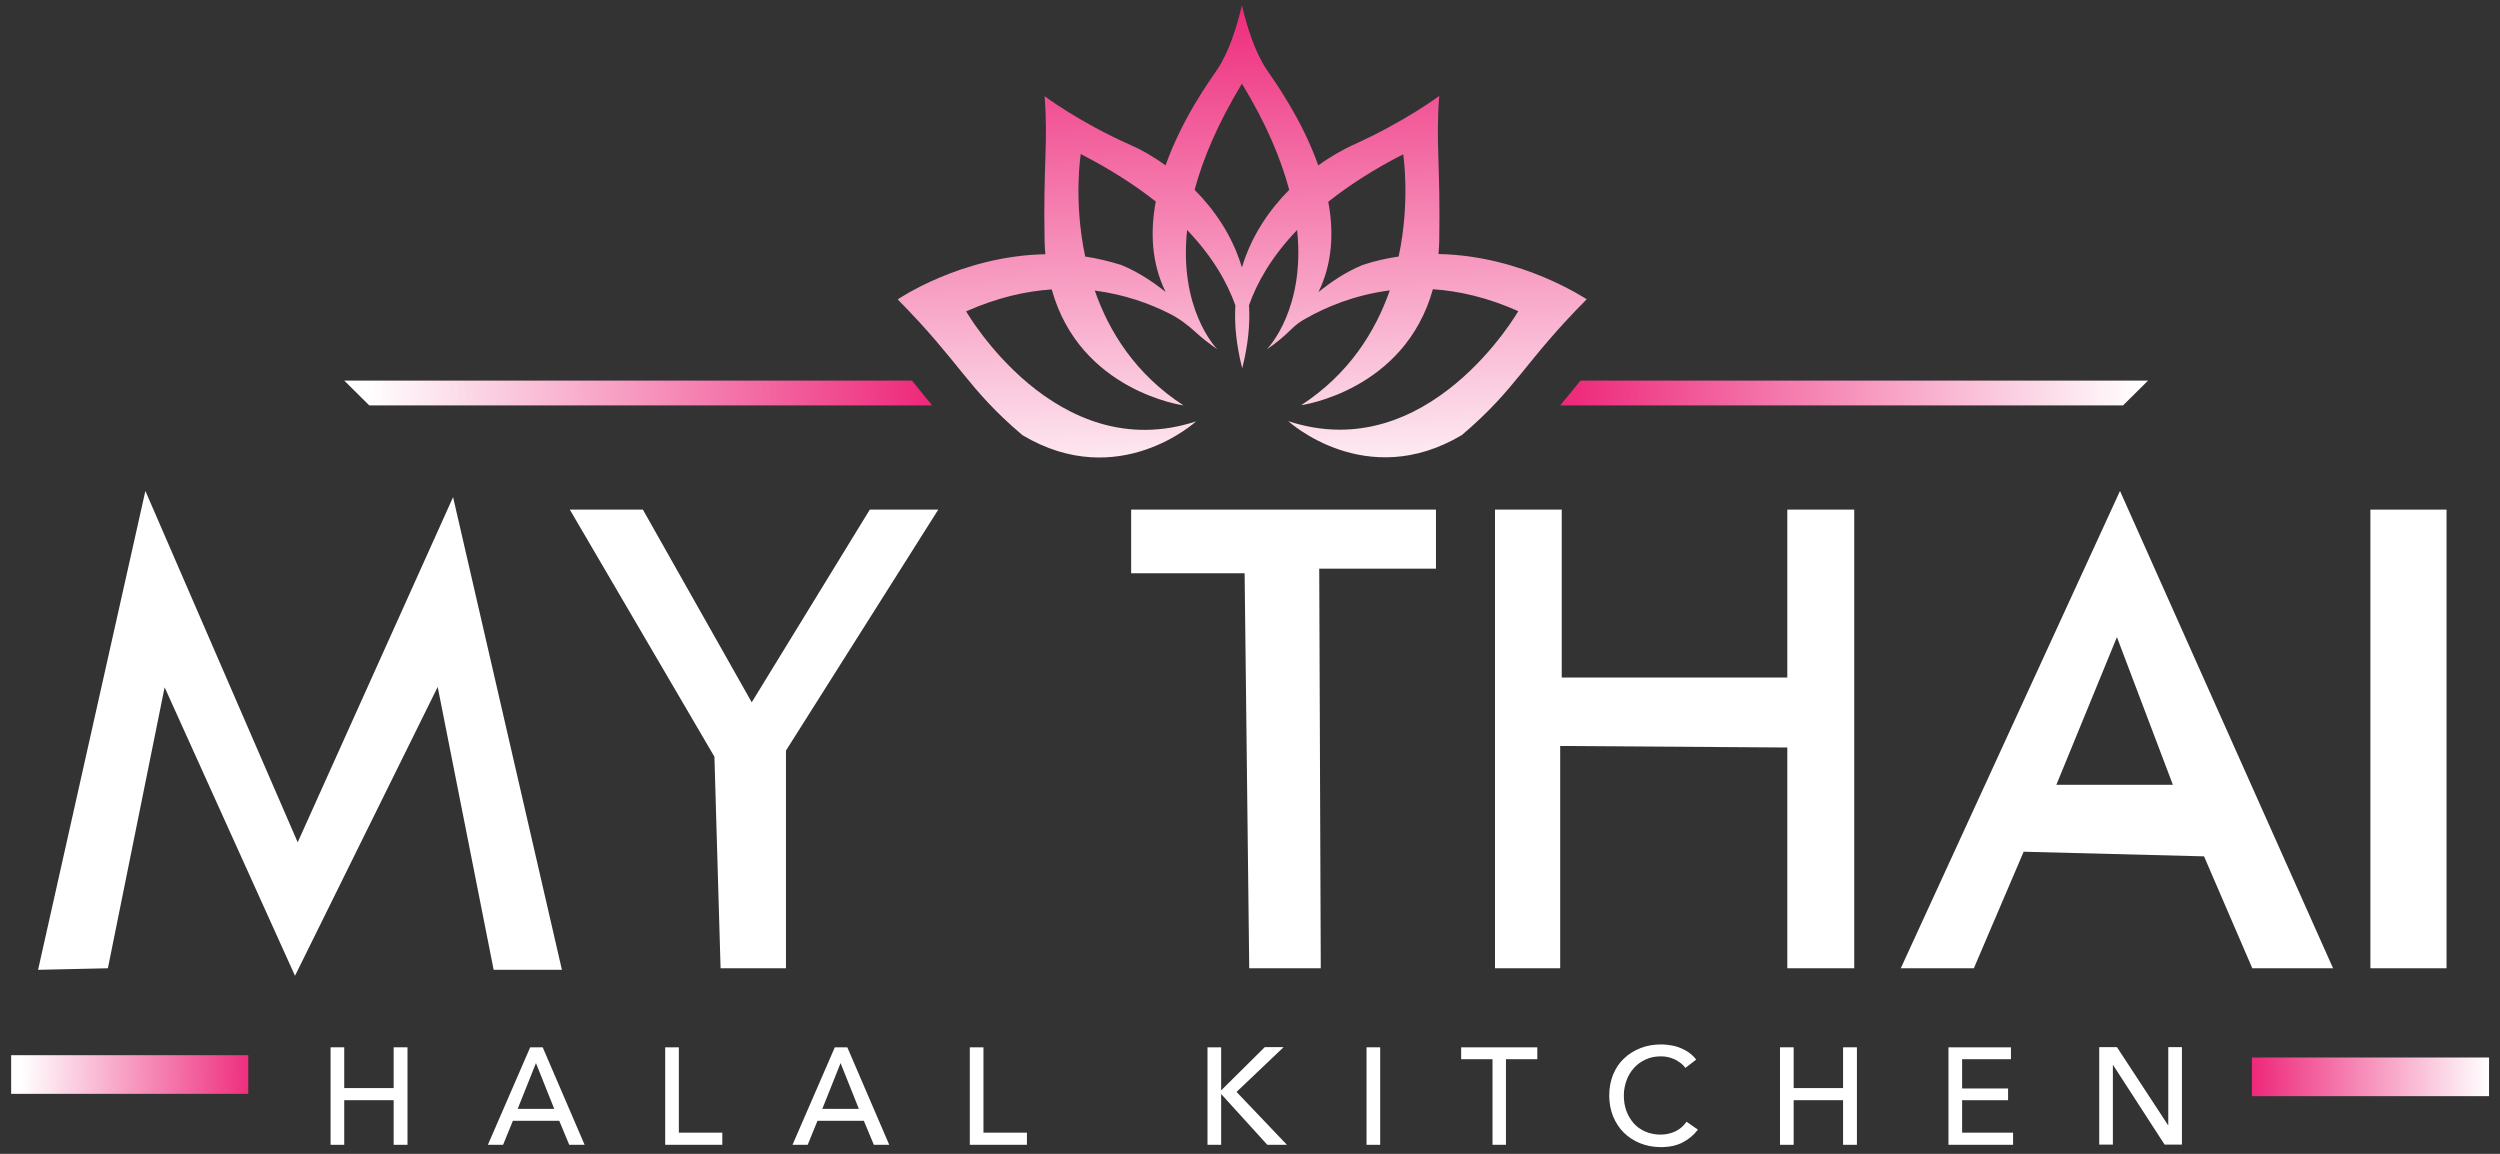
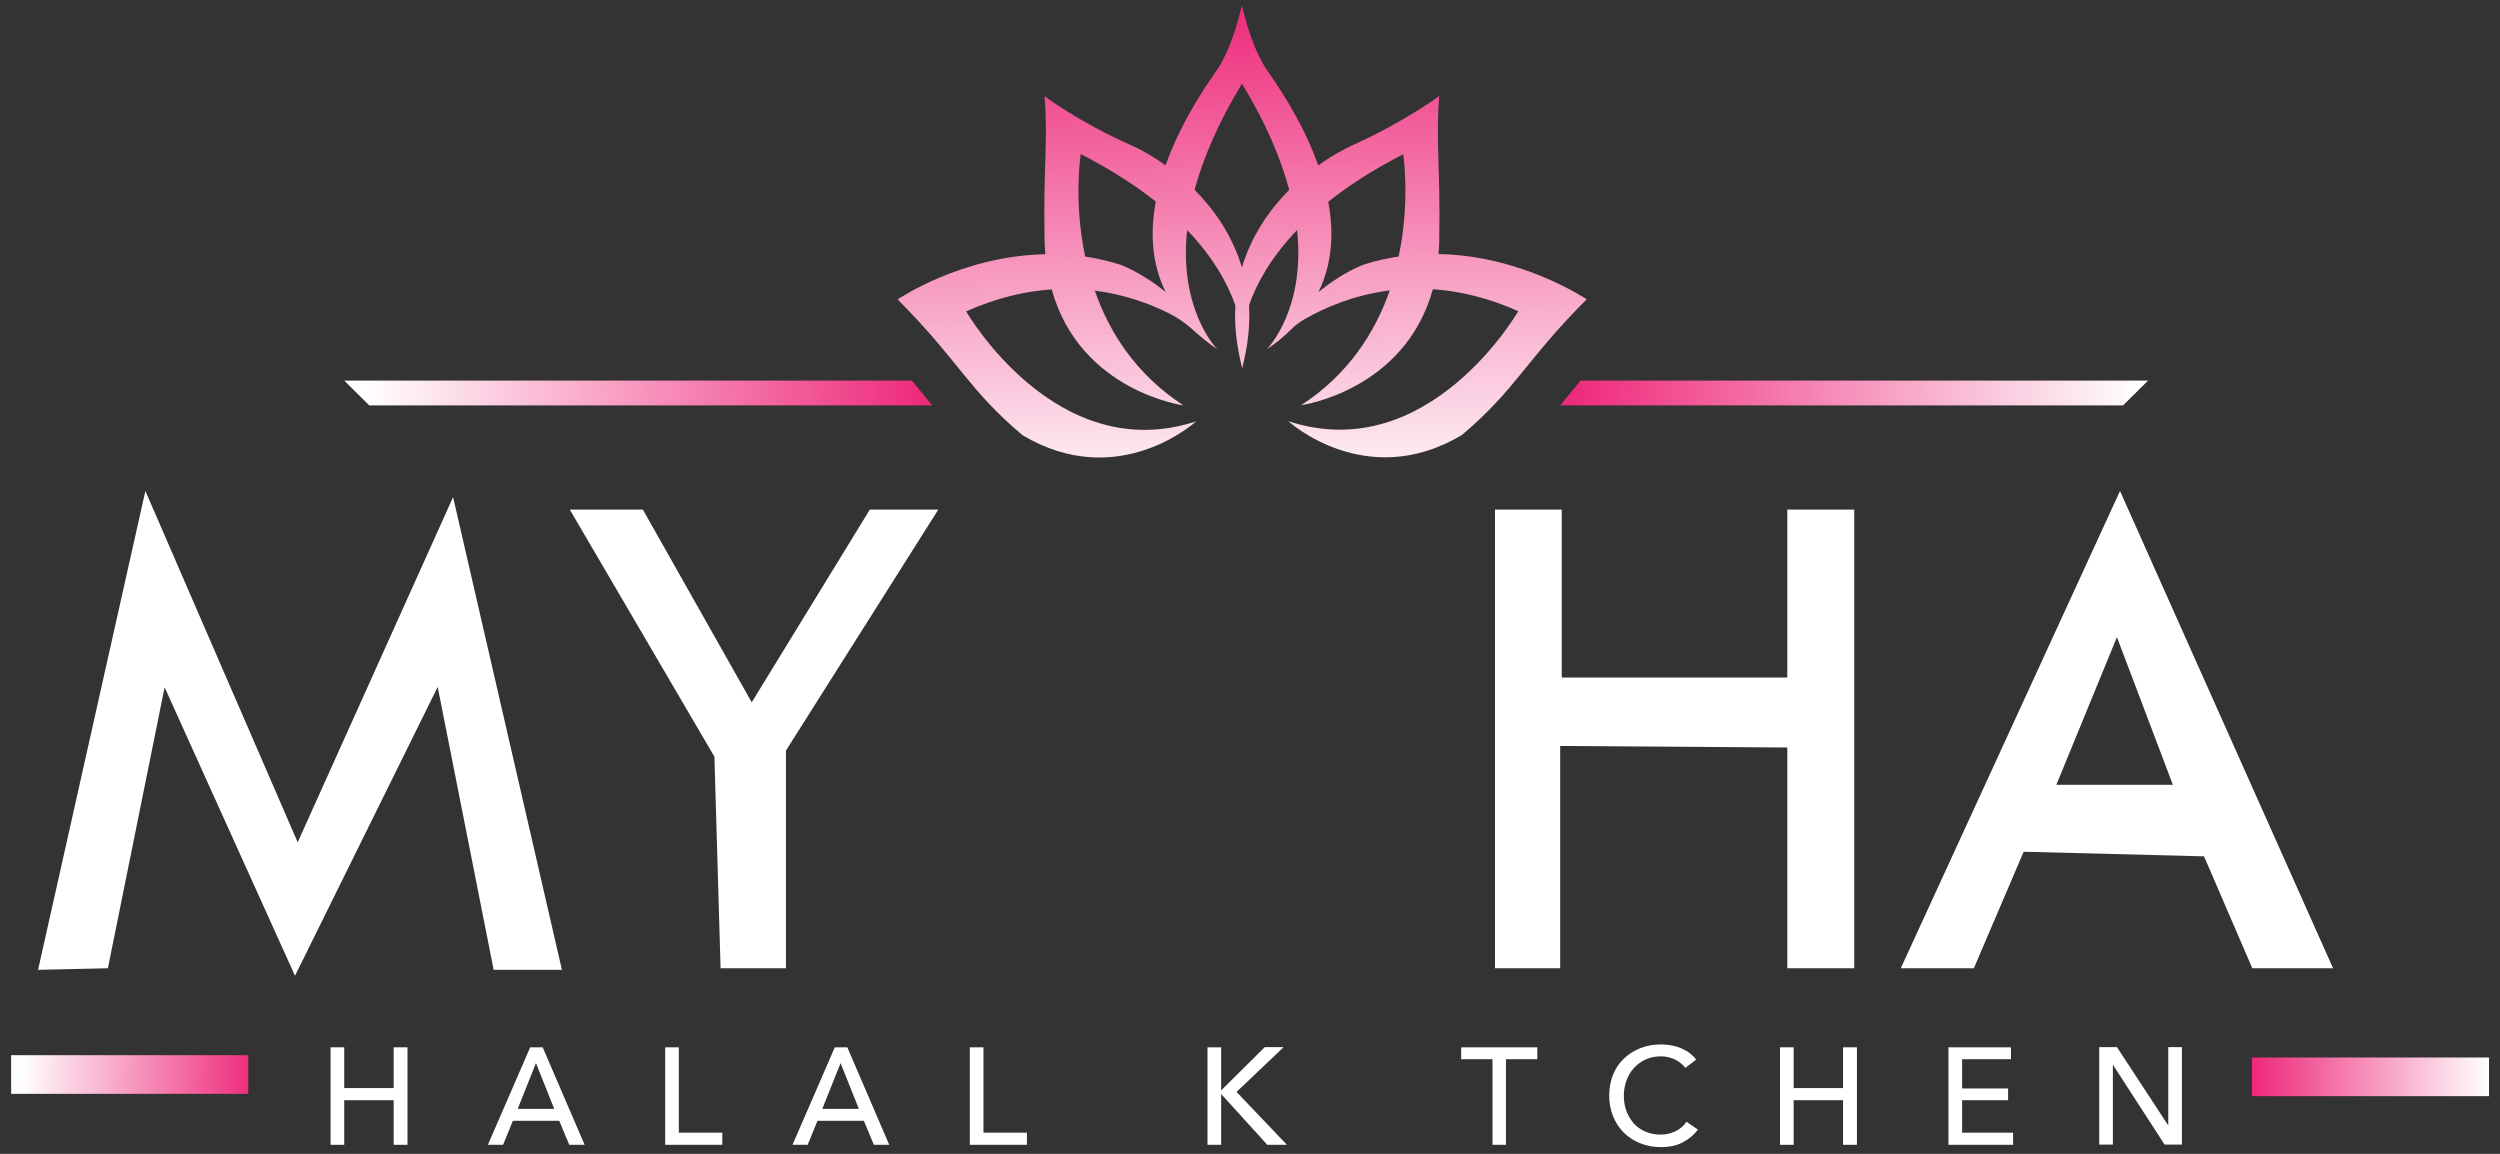
<svg xmlns="http://www.w3.org/2000/svg" id="Layer_1" x="0px" y="0px" viewBox="0 0 1300 600" style="enable-background:new 0 0 1300 600;" xml:space="preserve">
  <rect x="0" y="0" width="1300" height="600" fill="#333333" stroke="none" />
  <style type="text/css">	.st0{fill:#FFFFFF;}	.st1{fill:url(#SVGID_1_);}	.st2{fill:url(#SVGID_00000146496674269484408420000012571383458467698362_);}	.st3{fill:url(#SVGID_00000155116600456055579640000006054965410442389686_);}	.st4{fill:url(#SVGID_00000139994607229485505480000003599138221939395497_);}	.st5{fill:url(#SVGID_00000039111050756214893370000000313831579005851272_);}</style>
  <polygon class="st0" points="19.8,504.3 75.6,255.3 154.8,438 235.6,258.5 292.2,504.3 256.7,504.3 227.6,357.2 153.4,507.4  85.6,357.4 56.1,503.5 " />
  <polygon class="st0" points="296.3,265 334.3,265 390.9,365.2 452.3,265 487.9,265 408.7,390.3 408.7,503.5 374.7,503.5  371.5,393.5 " />
-   <polygon class="st0" points="588.2,265 746.7,265 746.7,295.7 686,295.7 686.8,503.5 649.6,503.5 647.2,298.1 588.2,298.1 " />
  <polygon class="st0" points="777.4,265 812.1,265 812.1,352.3 929.4,352.3 929.4,265 964.2,265 964.2,503.5 929.4,503.5  929.4,388.7 811.3,387.9 811.3,503.5 777.4,503.5 " />
  <path class="st0" d="M1102.4,255.3l-114,248.2h38l25.9-60.6l93.8,2.4l25.1,58.2h42L1102.4,255.3z M1069.3,408.1l31.5-76.8l29.1,76.8 H1069.3z" />
-   <rect x="1232.6" y="265" class="st0" width="39.6" height="238.5" />
  <linearGradient id="SVGID_1_" gradientUnits="userSpaceOnUse" x1="483.865" y1="202.36" x2="190.476" y2="206.18">
    <stop offset="1.041652e-02" style="stop-color:#EE2A7B" />
    <stop offset="1" style="stop-color:#FFFFFF" />
  </linearGradient>
  <polygon class="st1" points="474.2,197.9 484.7,210.8 192,210.8 179,197.9 " />
  <linearGradient id="SVGID_00000165212588833480297270000014306846277503878290_" gradientUnits="userSpaceOnUse" x1="813.932" y1="202.806" x2="1113.434" y2="205.862">
    <stop offset="1.041652e-02" style="stop-color:#EE2A7B" />
    <stop offset="1" style="stop-color:#FFFFFF" />
  </linearGradient>
  <polygon style="fill:url(#SVGID_00000165212588833480297270000014306846277503878290_);" points="821.9,197.9 811.3,210.8  1104,210.8 1117,197.9 " />
  <linearGradient id="SVGID_00000100378718578279306620000001183574269384004286_" gradientUnits="userSpaceOnUse" x1="641.907" y1="-0.91" x2="648.398" y2="265.213" gradientTransform="matrix(1 0 0 1 8.544603e-02 -5.326553e-02)">
    <stop offset="1.041652e-02" style="stop-color:#EE2A7B" />
    <stop offset="1" style="stop-color:#FFFFFF" />
  </linearGradient>
  <path style="fill:url(#SVGID_00000100378718578279306620000001183574269384004286_);" d="M748,132.1c0.2-2.1,0.3-4.2,0.4-6.3 c0.7-40.2-1.9-51.4,0-75.9c0,0-18.1,13.5-44.9,25.5c-4.6,2.1-11,5.6-18,10.6c-8.6-24.3-22.9-44-26.9-49.9 c-6.2-9.2-10.2-22.8-12.1-30.5c-0.3-1-0.5-2-0.7-2.8c-0.2,0.8-0.4,1.7-0.7,2.8c-1.9,7.7-5.9,21.3-12.1,30.5 c-4,5.9-18.3,25.6-26.9,49.9c-6.9-5-13.3-8.5-18-10.5c-26.9-11.9-44.9-25.5-44.9-25.5c1.9,24.5-0.8,35.7,0,75.9 c0.1,2.2,0.2,4.3,0.4,6.3c-43.7,0.8-76.8,23.5-76.8,23.5c32.8,33.1,36,46.1,64.9,70.6c50,29.8,90.3-7.2,90.3-7.2 c-73,24-119.6-57.2-119.6-57.2c16-7.1,30.9-10.5,44.5-11.4c14.7,53,68.5,60.3,68.5,60.3c-24.9-16.2-38.7-38.3-46.1-59.7 c15.5,2,28.5,6.8,38.3,11.7c5.3,2.6,10,6.1,14.3,10.1c3.3,3,7,5.9,11.1,8.7c-1.1-1.1-20-21.2-15.7-62c13.6,14.2,21,27.7,25.1,39.2 c0,0,0,0,0,0c-0.6,9.8,0.5,20.5,3.4,32.1c0,0.1,0,0.2,0.1,0.3c0,0.1,0.1,0.2,0.1,0.3c0,0,0-0.1,0-0.2c0-0.1,0.1-0.3,0.1-0.4 c2.9-11.6,4-22.3,3.4-32.2c0,0,0,0,0,0c4-11.4,11.5-25,25-39.1c4.3,40.8-14.7,60.9-15.7,62c5-3.3,8.9-6.7,12.8-10.5 c2.1-2.1,4.5-3.9,7.1-5.3c10.3-5.9,25.3-12.4,44-14.8c-7.5,21.4-21.2,43.5-46.1,59.7c0,0,53.8-7.4,68.5-60.3 c13.6,0.9,28.5,4.3,44.4,11.4c0,0-46.6,81.2-119.6,57.2c0,0,40.4,37,90.3,7.2c28.8-24.5,32-37.5,64.9-70.6 C824.8,155.6,791.7,132.9,748,132.1z M583.1,137.8c-6.4-2-12.7-3.5-18.8-4.4c-6.2-29.2-2.3-53.3-2.3-53.3 c15.7,8.1,28.5,16.4,39,24.7c-2.9,15.5-2.3,31.9,5.1,47C599.6,146.6,591.8,141.4,583.1,137.8z M645.8,139.1 c-5-16.8-14.5-30.2-24.6-40.4c4.3-16,12-34.4,24.6-55.2c12.7,20.8,20.3,39.2,24.6,55.2C660.3,108.9,650.8,122.3,645.8,139.1z  M727.3,133.4c-6.2,0.9-12.5,2.3-18.8,4.4c-8.7,3.6-16.4,8.8-22.9,14.1c7.4-15.2,8-31.5,5.1-47c10.5-8.3,23.3-16.7,39-24.7 C729.6,80.2,733.5,104.3,727.3,133.4z" />
  <linearGradient id="SVGID_00000033334053008830314200000008741277444985897349_" gradientUnits="userSpaceOnUse" x1="133.224" y1="560.783" x2="10.978" y2="556.963">
    <stop offset="1.041652e-02" style="stop-color:#EE2A7B" />
    <stop offset="1" style="stop-color:#FFFFFF" />
  </linearGradient>
  <rect x="5.8" y="548.7" style="fill:url(#SVGID_00000033334053008830314200000008741277444985897349_);" width="123.3" height="20.1" />
  <linearGradient id="SVGID_00000021081826082935509120000008509166204736713392_" gradientUnits="userSpaceOnUse" x1="1170.967" y1="559.946" x2="1294.231" y2="559.946">
    <stop offset="1.041652e-02" style="stop-color:#EE2A7B" />
    <stop offset="1" style="stop-color:#FFFFFF" />
  </linearGradient>
  <rect x="1171" y="549.9" style="fill:url(#SVGID_00000021081826082935509120000008509166204736713392_);" width="123.3" height="20.1" />
  <g>
    <path class="st0" d="M171.9,544.6h7.1v21.2h25.7v-21.2h7.2v50.7h-7.2v-23.2H179v23.2h-7.1V544.6z" />
    <path class="st0" d="M261.6,595.3h-7.9l22-50.7h6.5l21.8,50.7h-8l-5.2-12.5h-24.1L261.6,595.3z M269.2,576.6h19l-9.5-23.8  L269.2,576.6z" />
    <path class="st0" d="M353,589h22.6v6.3h-29.7v-50.7h7.1V589z" />
    <path class="st0" d="M420,595.3h-7.9l22-50.7h6.5l21.8,50.7h-8l-5.2-12.5h-24.1L420,595.3z M427.6,576.6h19l-9.5-23.8L427.6,576.6z  " />
    <path class="st0" d="M511.4,589H534v6.3h-29.7v-50.7h7.1V589z" />
    <path class="st0" d="M635,566.9h0.1l22.6-22.4h9.8L643,567.8l26.2,27.5H659l-23.8-26.2H635v26.2h-7.1v-50.7h7.1V566.9z" />
-     <path class="st0" d="M717.7,595.3h-7.1v-50.7h7.1V595.3z" />
    <path class="st0" d="M783.2,595.3h-7.1v-44.5h-16.3v-6.2h39.6v6.2h-16.3V595.3z" />
    <path class="st0" d="M882.9,587.4c-2,2.7-4.6,4.9-7.8,6.6c-3.2,1.7-7,2.5-11.5,2.5c-3.9,0-7.4-0.7-10.7-2c-3.3-1.3-6.1-3.2-8.5-5.5  c-2.4-2.4-4.2-5.2-5.6-8.5c-1.3-3.3-2-6.9-2-10.8c0-4,0.7-7.6,2-10.9c1.4-3.3,3.2-6.1,5.7-8.4c2.4-2.3,5.3-4.1,8.6-5.4  c3.3-1.3,6.9-1.9,10.8-1.9c1.7,0,3.5,0.2,5.2,0.5c1.8,0.3,3.5,0.8,5.1,1.5c1.6,0.7,3.1,1.5,4.4,2.5c1.3,1,2.5,2.1,3.4,3.4l-5.6,4.3  c-1.2-1.7-3-3.1-5.3-4.3c-2.3-1.1-4.7-1.7-7.3-1.7c-3,0-5.6,0.5-8,1.6c-2.4,1.1-4.4,2.5-6.1,4.4c-1.7,1.9-3,4-3.9,6.5  c-0.9,2.5-1.4,5.1-1.4,7.8c0,2.9,0.4,5.5,1.3,8c0.9,2.5,2.2,4.6,3.8,6.5c1.6,1.8,3.7,3.3,6,4.3c2.4,1,5,1.6,7.9,1.6  c2.9,0,5.5-0.6,7.8-1.7c2.3-1.1,4.3-2.8,5.8-5L882.9,587.4z" />
    <path class="st0" d="M925.6,544.6h7.1v21.2h25.7v-21.2h7.2v50.7h-7.2v-23.2h-25.7v23.2h-7.1V544.6z" />
    <path class="st0" d="M1020.3,589h26.5v6.3h-33.6v-50.7h32.5v6.2h-25.4V566h23.9v6.1h-23.9V589z" />
    <path class="st0" d="M1127.4,585.1h0.1v-40.6h7.1v50.7h-9l-26.8-41.4h-0.1v41.4h-7.1v-50.7h9.2L1127.4,585.1z" />
  </g>
</svg>